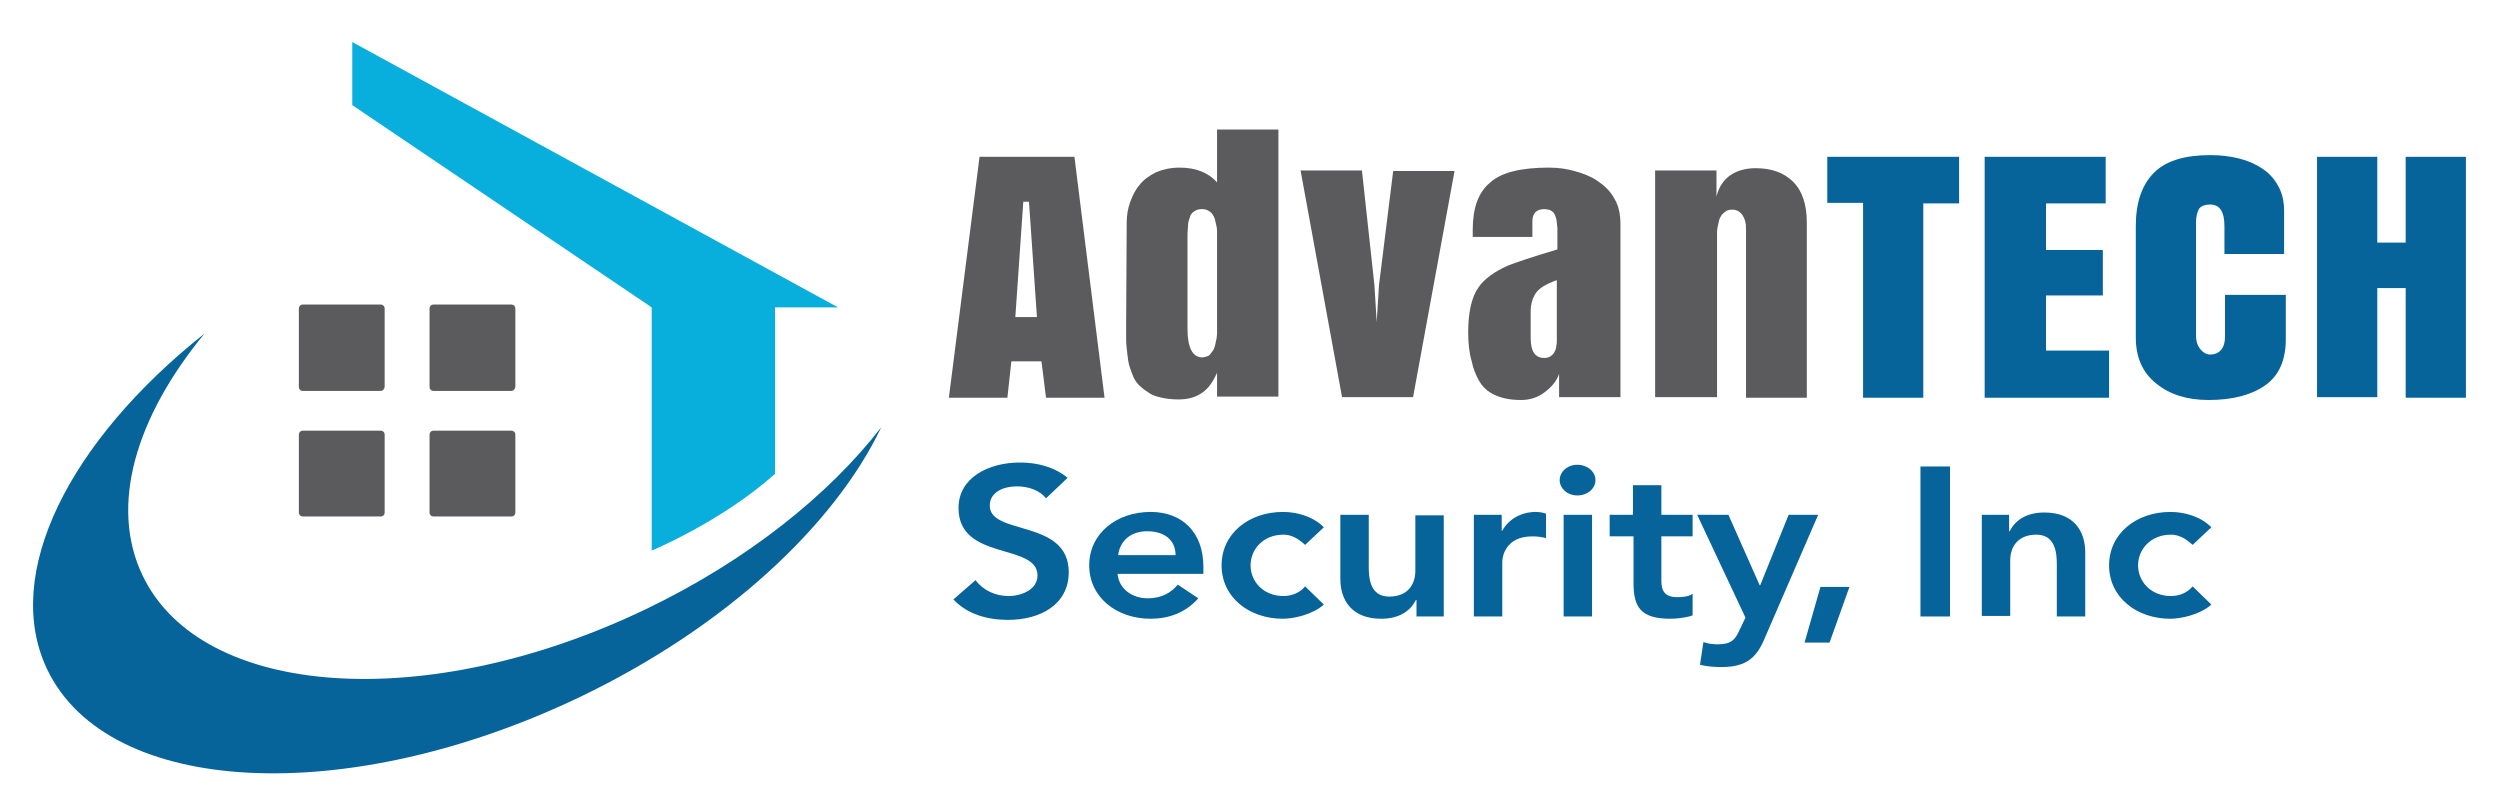
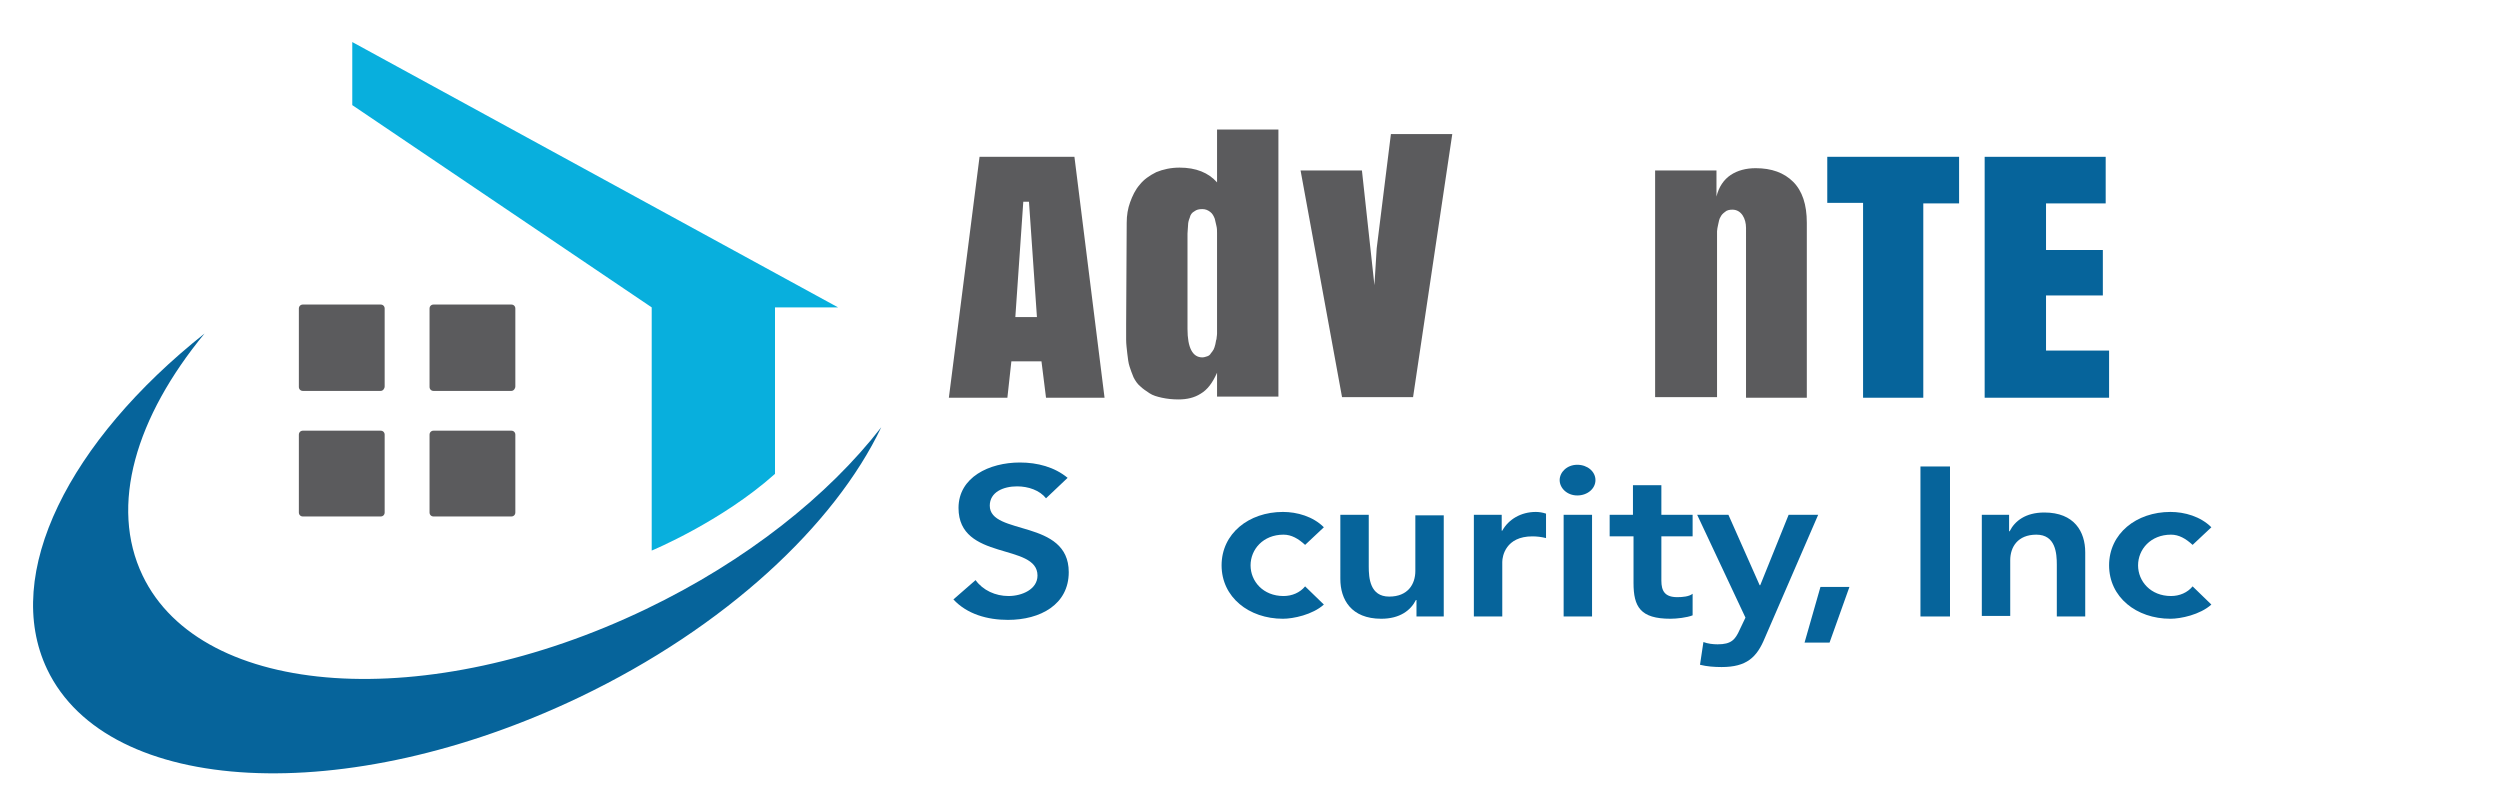
<svg xmlns="http://www.w3.org/2000/svg" version="1.1" id="Layer_1" x="0px" y="0px" viewBox="0 0 440 142.1" style="enable-background:new 0 0 440 142.1;" xml:space="preserve">
  <style type="text/css">
	.st0{fill:#5B5B5D;}
	.st1{fill:#06649B;}
	.st2{fill:#08AFDD;}
</style>
  <g>
    <path class="st0" d="M189.1,27.6l5.3,42.4h-10.3l-0.8-6.4H178l-0.7,6.4H167l5.4-42.4H189.1z M181.1,35.5h-1l-1.4,20.3h3.8   L181.1,35.5z" />
    <path class="st0" d="M198.2,57.2l0.1-18c0-1.3,0.2-2.5,0.6-3.6c0.4-1.1,0.9-2.2,1.7-3.1c0.7-0.9,1.7-1.6,2.9-2.2   c1.2-0.5,2.6-0.8,4.1-0.8c2.9,0,5.1,0.9,6.6,2.6v-9.3H225v47h-10.8v-4.2c-0.8,1.8-1.7,3-2.9,3.7c-1.1,0.7-2.4,1-3.9,1   c-1,0-2-0.1-2.9-0.3c-0.9-0.2-1.6-0.4-2.2-0.8c-0.6-0.4-1.2-0.8-1.6-1.2c-0.5-0.4-0.9-1-1.2-1.6c-0.3-0.7-0.5-1.3-0.7-1.9   c-0.2-0.6-0.3-1.4-0.4-2.3c-0.1-0.9-0.2-1.7-0.2-2.4C198.2,59.1,198.2,58.2,198.2,57.2z M209,41.1v15c0,0.1,0,0.3,0,0.7   c0,0.5,0,0.8,0,0.9c0,0,0,0.1,0,0.1c0,0,0,0.1,0,0.1c0,3.3,0.9,5,2.6,5c0.3,0,0.6-0.1,0.9-0.2c0.3-0.1,0.5-0.3,0.6-0.5   c0.2-0.2,0.3-0.4,0.5-0.7c0.1-0.2,0.2-0.5,0.3-0.9c0.1-0.4,0.1-0.7,0.2-0.9c0-0.3,0.1-0.6,0.1-1c0-0.4,0-0.8,0-1c0-0.2,0-0.5,0-0.9   c0-0.4,0-0.7,0-0.8v-15c0-0.4,0-0.8-0.1-1.2c-0.1-0.4-0.2-0.8-0.3-1.3c-0.2-0.5-0.4-0.9-0.8-1.2c-0.4-0.3-0.8-0.5-1.4-0.5   c-0.6,0-1,0.1-1.4,0.4c-0.4,0.2-0.7,0.6-0.8,1.1c-0.2,0.5-0.3,0.9-0.3,1.3C209.1,40.1,209,40.6,209,41.1z" />
-     <path class="st0" d="M248.7,69.9h-12.5L228.9,30h10.8l2.2,20.2l0.4,6.5l0.4-6.5l2.5-20.1h10.8L248.7,69.9z" />
-     <path class="st0" d="M258.4,58.5c0-3.5,0.6-6.2,1.8-7.9c1-1.5,2.8-2.8,5.3-3.9c1.3-0.5,4.2-1.5,8.6-2.8c0,0,0,0,0-0.1   c0-0.6,0-1,0-1.4c0-0.4,0-0.8,0-1.2c0-0.4,0-0.8,0-1.1c0-0.3-0.1-0.6-0.1-0.9s-0.1-0.6-0.1-0.7c-0.1-0.2-0.1-0.4-0.2-0.6   s-0.2-0.4-0.3-0.5c-0.1-0.1-0.2-0.2-0.4-0.3c-0.1-0.1-0.3-0.2-0.5-0.2c-0.2,0-0.4-0.1-0.6-0.1c-1.5,0-2.2,0.7-2.2,2.2v2.7h-10.5   c0-0.3,0-0.7,0-1.3c0-3.8,1-6.6,3.1-8.3c2-1.8,5.5-2.6,10.3-2.6c1.6,0,3.1,0.2,4.5,0.6c1.5,0.4,2.8,0.9,4,1.7   c1.2,0.8,2.3,1.8,3,3.1c0.8,1.3,1.1,2.9,1.1,4.6v30.4h-10.8v-4.1c-0.4,1.2-1.2,2.2-2.5,3.2c-1.3,1-2.7,1.4-4.2,1.4   c-1.1,0-2-0.1-2.9-0.3c-0.8-0.2-1.7-0.5-2.5-1c-0.8-0.5-1.5-1.2-2-2.1c-0.5-0.9-1-2-1.3-3.5C258.6,62.2,258.4,60.4,258.4,58.5z    M269.4,54.8v4.7c0,2.4,0.8,3.5,2.4,3.5c0.4,0,0.8-0.1,1.1-0.3c0.3-0.2,0.6-0.5,0.7-0.8c0.2-0.3,0.3-0.7,0.3-1   c0.1-0.3,0.1-0.6,0.1-1V49.3c-1.9,0.7-3.1,1.4-3.7,2.3C269.7,52.5,269.4,53.6,269.4,54.8z" />
+     <path class="st0" d="M248.7,69.9h-12.5L228.9,30h10.8l2.2,20.2l0.4-6.5l2.5-20.1h10.8L248.7,69.9z" />
    <path class="st0" d="M291.3,69.9V30h10.8v4.6c0.4-1.7,1.3-3,2.5-3.8c1.2-0.8,2.7-1.2,4.4-1.2c2.8,0,5,0.8,6.6,2.4   c1.6,1.6,2.4,4,2.4,7.2v30.8h-10.7V40.1c0-0.8-0.2-1.6-0.6-2.2c-0.4-0.6-1-1-1.8-1c-0.5,0-1,0.1-1.3,0.4c-0.4,0.3-0.6,0.5-0.8,0.9   c-0.2,0.3-0.3,0.8-0.4,1.3c-0.1,0.5-0.2,0.9-0.2,1.2c0,0.3,0,0.7,0,1.1v28.1H291.3z" />
    <path class="st1" d="M321.5,27.6h23.3v8.2h-6.3v34.2h-10.6V35.7h-6.3V27.6z" />
    <path class="st1" d="M349.3,69.9V27.6h21.3v8.2h-10.5V44h10v8h-10v9.7h11.1v8.3H349.3z" />
-     <path class="st1" d="M402.3,51.7v8c0,3.7-1.2,6.4-3.6,8.1c-2.4,1.7-5.7,2.6-10,2.6c-3.8,0-6.9-1-9.2-2.9c-2.4-1.9-3.6-4.6-3.6-8.1   V39.8c0-4.2,1.1-7.3,3.2-9.4c2.1-2.1,5.4-3.1,9.9-3.1c1.8,0,3.5,0.2,5.1,0.6c1.6,0.4,2.9,1,4.1,1.8c1.2,0.8,2.1,1.8,2.8,3.1   c0.7,1.3,1,2.7,1,4.4v7.5h-10.5v-4.9c0-2.5-0.8-3.8-2.5-3.8c-1,0-1.7,0.3-2,0.8c-0.3,0.6-0.5,1.3-0.5,2.3v20c0,0.9,0.2,1.6,0.7,2.3   c0.5,0.6,1.1,1,1.8,1c0.7,0,1.3-0.2,1.8-0.7c0.5-0.5,0.8-1.3,0.8-2.5v-7.3H402.3z" />
-     <path class="st1" d="M418.4,50.7v19.2h-10.6V27.6h10.6v15.1h5V27.6H434v42.4h-10.6V50.7H418.4z" />
  </g>
  <g>
    <path class="st1" d="M184.1,87.7c-1.1-1.4-3.1-2.1-5.1-2.1c-2.4,0-4.8,1-4.8,3.4c0,5.3,13.9,2.3,13.9,11.7c0,5.7-5,8.4-10.7,8.4   c-3.6,0-7.2-1-9.6-3.6l3.9-3.4c1.3,1.8,3.5,2.8,5.8,2.8c2.4,0,5.1-1.2,5.1-3.6c0-5.8-13.9-2.5-13.9-11.9c0-5.4,5.4-8,10.8-8   c3.1,0,6.1,0.8,8.4,2.7L184.1,87.7z" />
-     <path class="st1" d="M196.7,101.1c0.3,2.6,2.6,4.2,5.3,4.2c2.5,0,4.1-1,5.3-2.4l3.6,2.4c-2.3,2.6-5.3,3.6-8.4,3.6   c-6,0-10.8-3.8-10.8-9.4c0-5.6,4.8-9.4,10.8-9.4c5.5,0,9.3,3.5,9.3,9.7v1.2H196.7z M206.9,97.7c0-2.6-1.9-4.2-5-4.2   c-2.9,0-4.8,1.7-5.1,4.2H206.9z" />
    <path class="st1" d="M229.7,95.9c-1.2-1.1-2.4-1.8-3.8-1.8c-3.6,0-5.8,2.6-5.8,5.4c0,2.8,2.2,5.4,5.8,5.4c1.5,0,2.9-0.6,3.8-1.7   l3.3,3.2c-2,1.8-5.4,2.5-7.2,2.5c-6,0-10.8-3.8-10.8-9.4c0-5.6,4.8-9.4,10.8-9.4c2.5,0,5.3,0.8,7.2,2.7L229.7,95.9z" />
    <path class="st1" d="M254,108.5h-4.7v-2.9h-0.1c-0.9,1.8-2.8,3.3-6.1,3.3c-5.3,0-7.2-3.4-7.2-7V90.6h5v9.1c0,2,0.2,5.3,3.6,5.3   c3.3,0,4.6-2.2,4.6-4.5v-9.8h5V108.5z" />
    <path class="st1" d="M259.3,90.6h5v2.8h0.1c1.1-2,3.3-3.3,5.9-3.3c0.6,0,1.2,0.1,1.8,0.3v4.3c-0.8-0.2-1.6-0.3-2.4-0.3   c-4.7,0-5.3,3.5-5.3,4.5v9.6h-5V90.6z" />
    <path class="st1" d="M277.6,81.8c1.8,0,3.2,1.2,3.2,2.7s-1.4,2.7-3.2,2.7c-1.8,0-3.1-1.3-3.1-2.7C274.5,83.1,275.8,81.8,277.6,81.8   z M275.2,90.6h5v17.9h-5V90.6z" />
    <path class="st1" d="M283.3,94.4v-3.8h4.1v-5.2h5v5.2h5.5v3.8h-5.5v7.8c0,1.8,0.6,2.9,2.8,2.9c0.9,0,2.1-0.1,2.7-0.6v3.8   c-1,0.4-2.8,0.6-3.9,0.6c-5.3,0-6.5-2.1-6.5-6.3v-8.2H283.3z" />
    <path class="st1" d="M298.7,90.6h5.5l5.5,12.4h0.1l5-12.4h5.2l-9.4,21.7c-1.4,3.4-3.2,5.1-7.6,5.1c-1.3,0-2.6-0.1-3.8-0.4l0.6-4   c0.8,0.3,1.7,0.4,2.5,0.4c2.4,0,3.1-0.8,3.9-2.6l1-2.1L298.7,90.6z" />
    <path class="st1" d="M320.4,103.3h5.1l-3.5,9.8h-4.4L320.4,103.3z" />
    <path class="st1" d="M338,82.1h5.2v26.4H338V82.1z" />
    <path class="st1" d="M348.9,90.6h4.7v2.9h0.1c0.9-1.8,2.8-3.3,6.1-3.3c5.3,0,7.2,3.4,7.2,7v11.3h-5v-9.1c0-2-0.2-5.3-3.6-5.3   c-3.3,0-4.6,2.2-4.6,4.5v9.8h-5V90.6z" />
    <path class="st1" d="M385.9,95.9c-1.2-1.1-2.4-1.8-3.8-1.8c-3.6,0-5.8,2.6-5.8,5.4c0,2.8,2.2,5.4,5.8,5.4c1.5,0,2.9-0.6,3.8-1.7   l3.3,3.2c-2,1.8-5.4,2.5-7.2,2.5c-6,0-10.8-3.8-10.8-9.4c0-5.6,4.8-9.4,10.8-9.4c2.5,0,5.3,0.8,7.2,2.7L385.9,95.9z" />
  </g>
  <path class="st1" d="M113.7,107.2c-38.5,18.5-78.2,15.8-88.6-5.9C19.2,89,23.9,73.4,36,58.7C12.2,77.6,0.3,101,8.3,117.8  C19,140.2,61,142.3,102,122.7c25.7-12.3,44.9-30.3,53.1-47.5C145.8,87.2,131.4,98.7,113.7,107.2z" />
  <path class="st2" d="M62,7.4v11.1l52.7,35.6v42.8c0,0,12.3-5.1,21.7-13.5c0-6.3,0-29.3,0-29.3l11.1,0L62,7.4z" />
  <path class="st0" d="M67,90.9H53.3c-0.4,0-0.7-0.3-0.7-0.7V76.5c0-0.4,0.3-0.7,0.7-0.7H67c0.4,0,0.7,0.3,0.7,0.7v13.7  C67.7,90.6,67.4,90.9,67,90.9z" />
  <path class="st0" d="M90,90.9H76.3c-0.4,0-0.7-0.3-0.7-0.7V76.5c0-0.4,0.3-0.7,0.7-0.7H90c0.4,0,0.7,0.3,0.7,0.7v13.7  C90.7,90.6,90.4,90.9,90,90.9z" />
  <path class="st0" d="M67,68.8H53.3c-0.4,0-0.7-0.3-0.7-0.7V54.3c0-0.4,0.3-0.7,0.7-0.7H67c0.4,0,0.7,0.3,0.7,0.7V68  C67.7,68.4,67.4,68.8,67,68.8z" />
  <path class="st0" d="M90,68.8H76.3c-0.4,0-0.7-0.3-0.7-0.7V54.3c0-0.4,0.3-0.7,0.7-0.7H90c0.4,0,0.7,0.3,0.7,0.7V68  C90.7,68.4,90.4,68.8,90,68.8z" />
</svg>